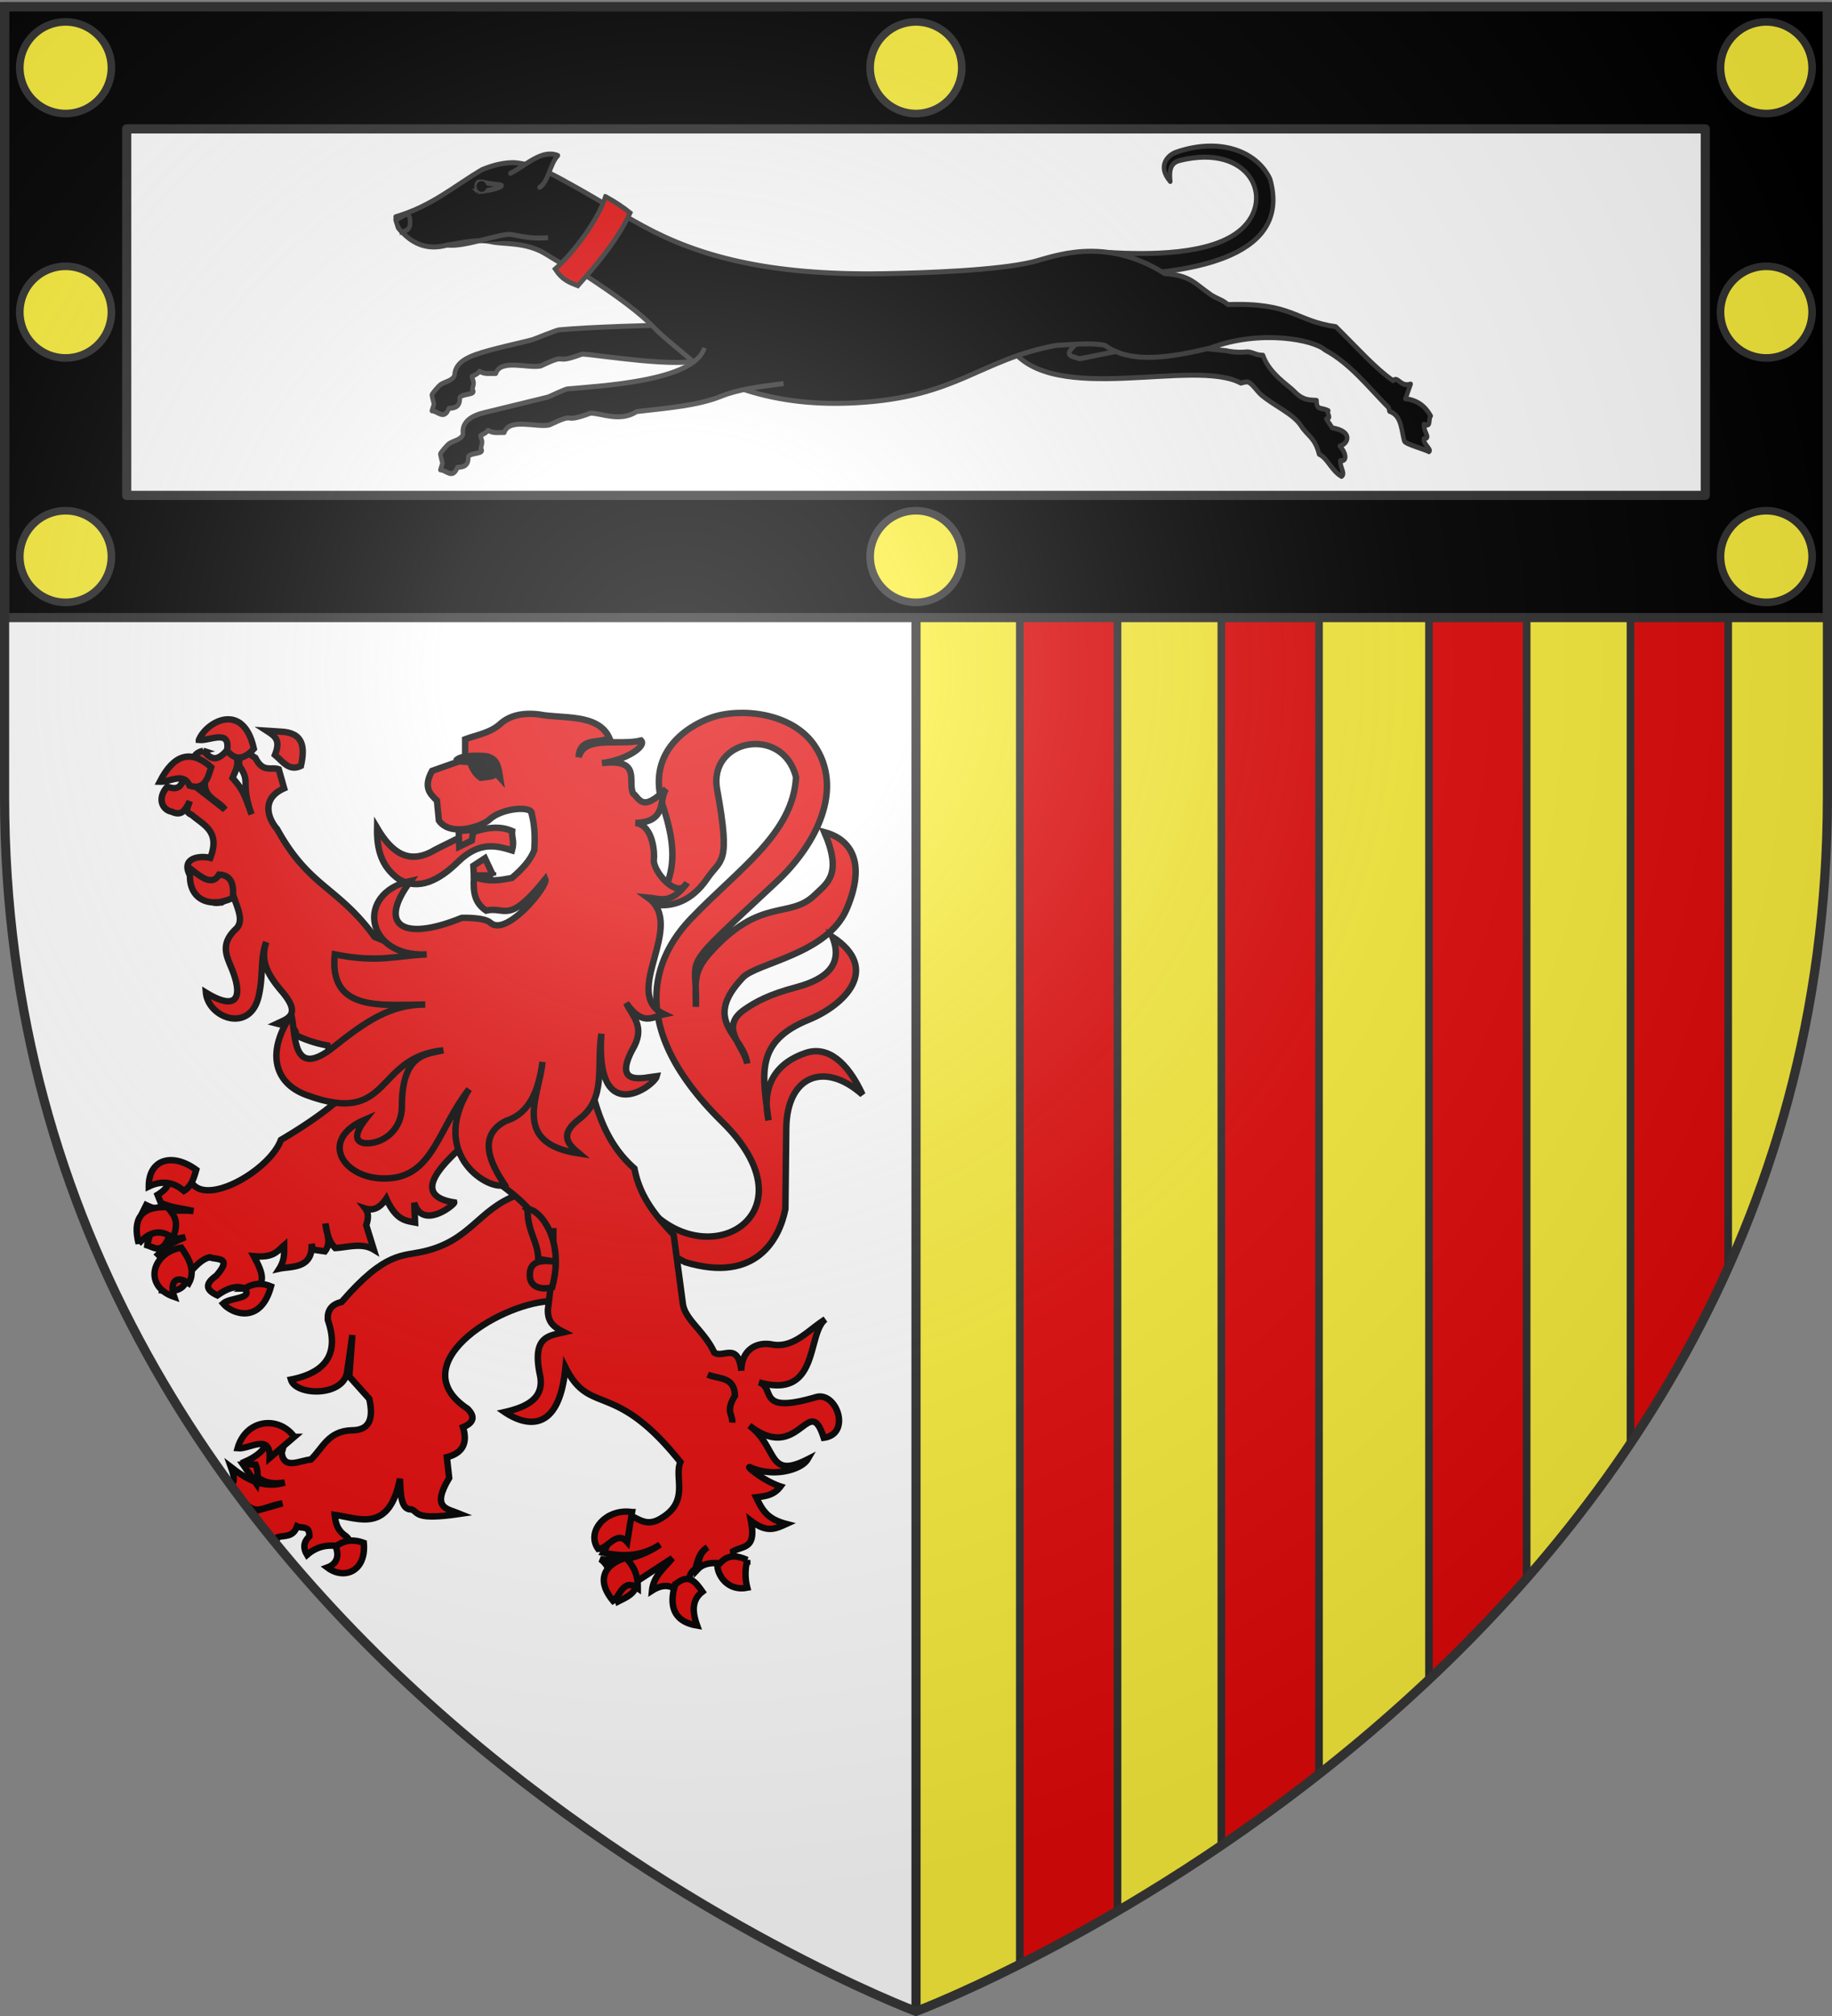
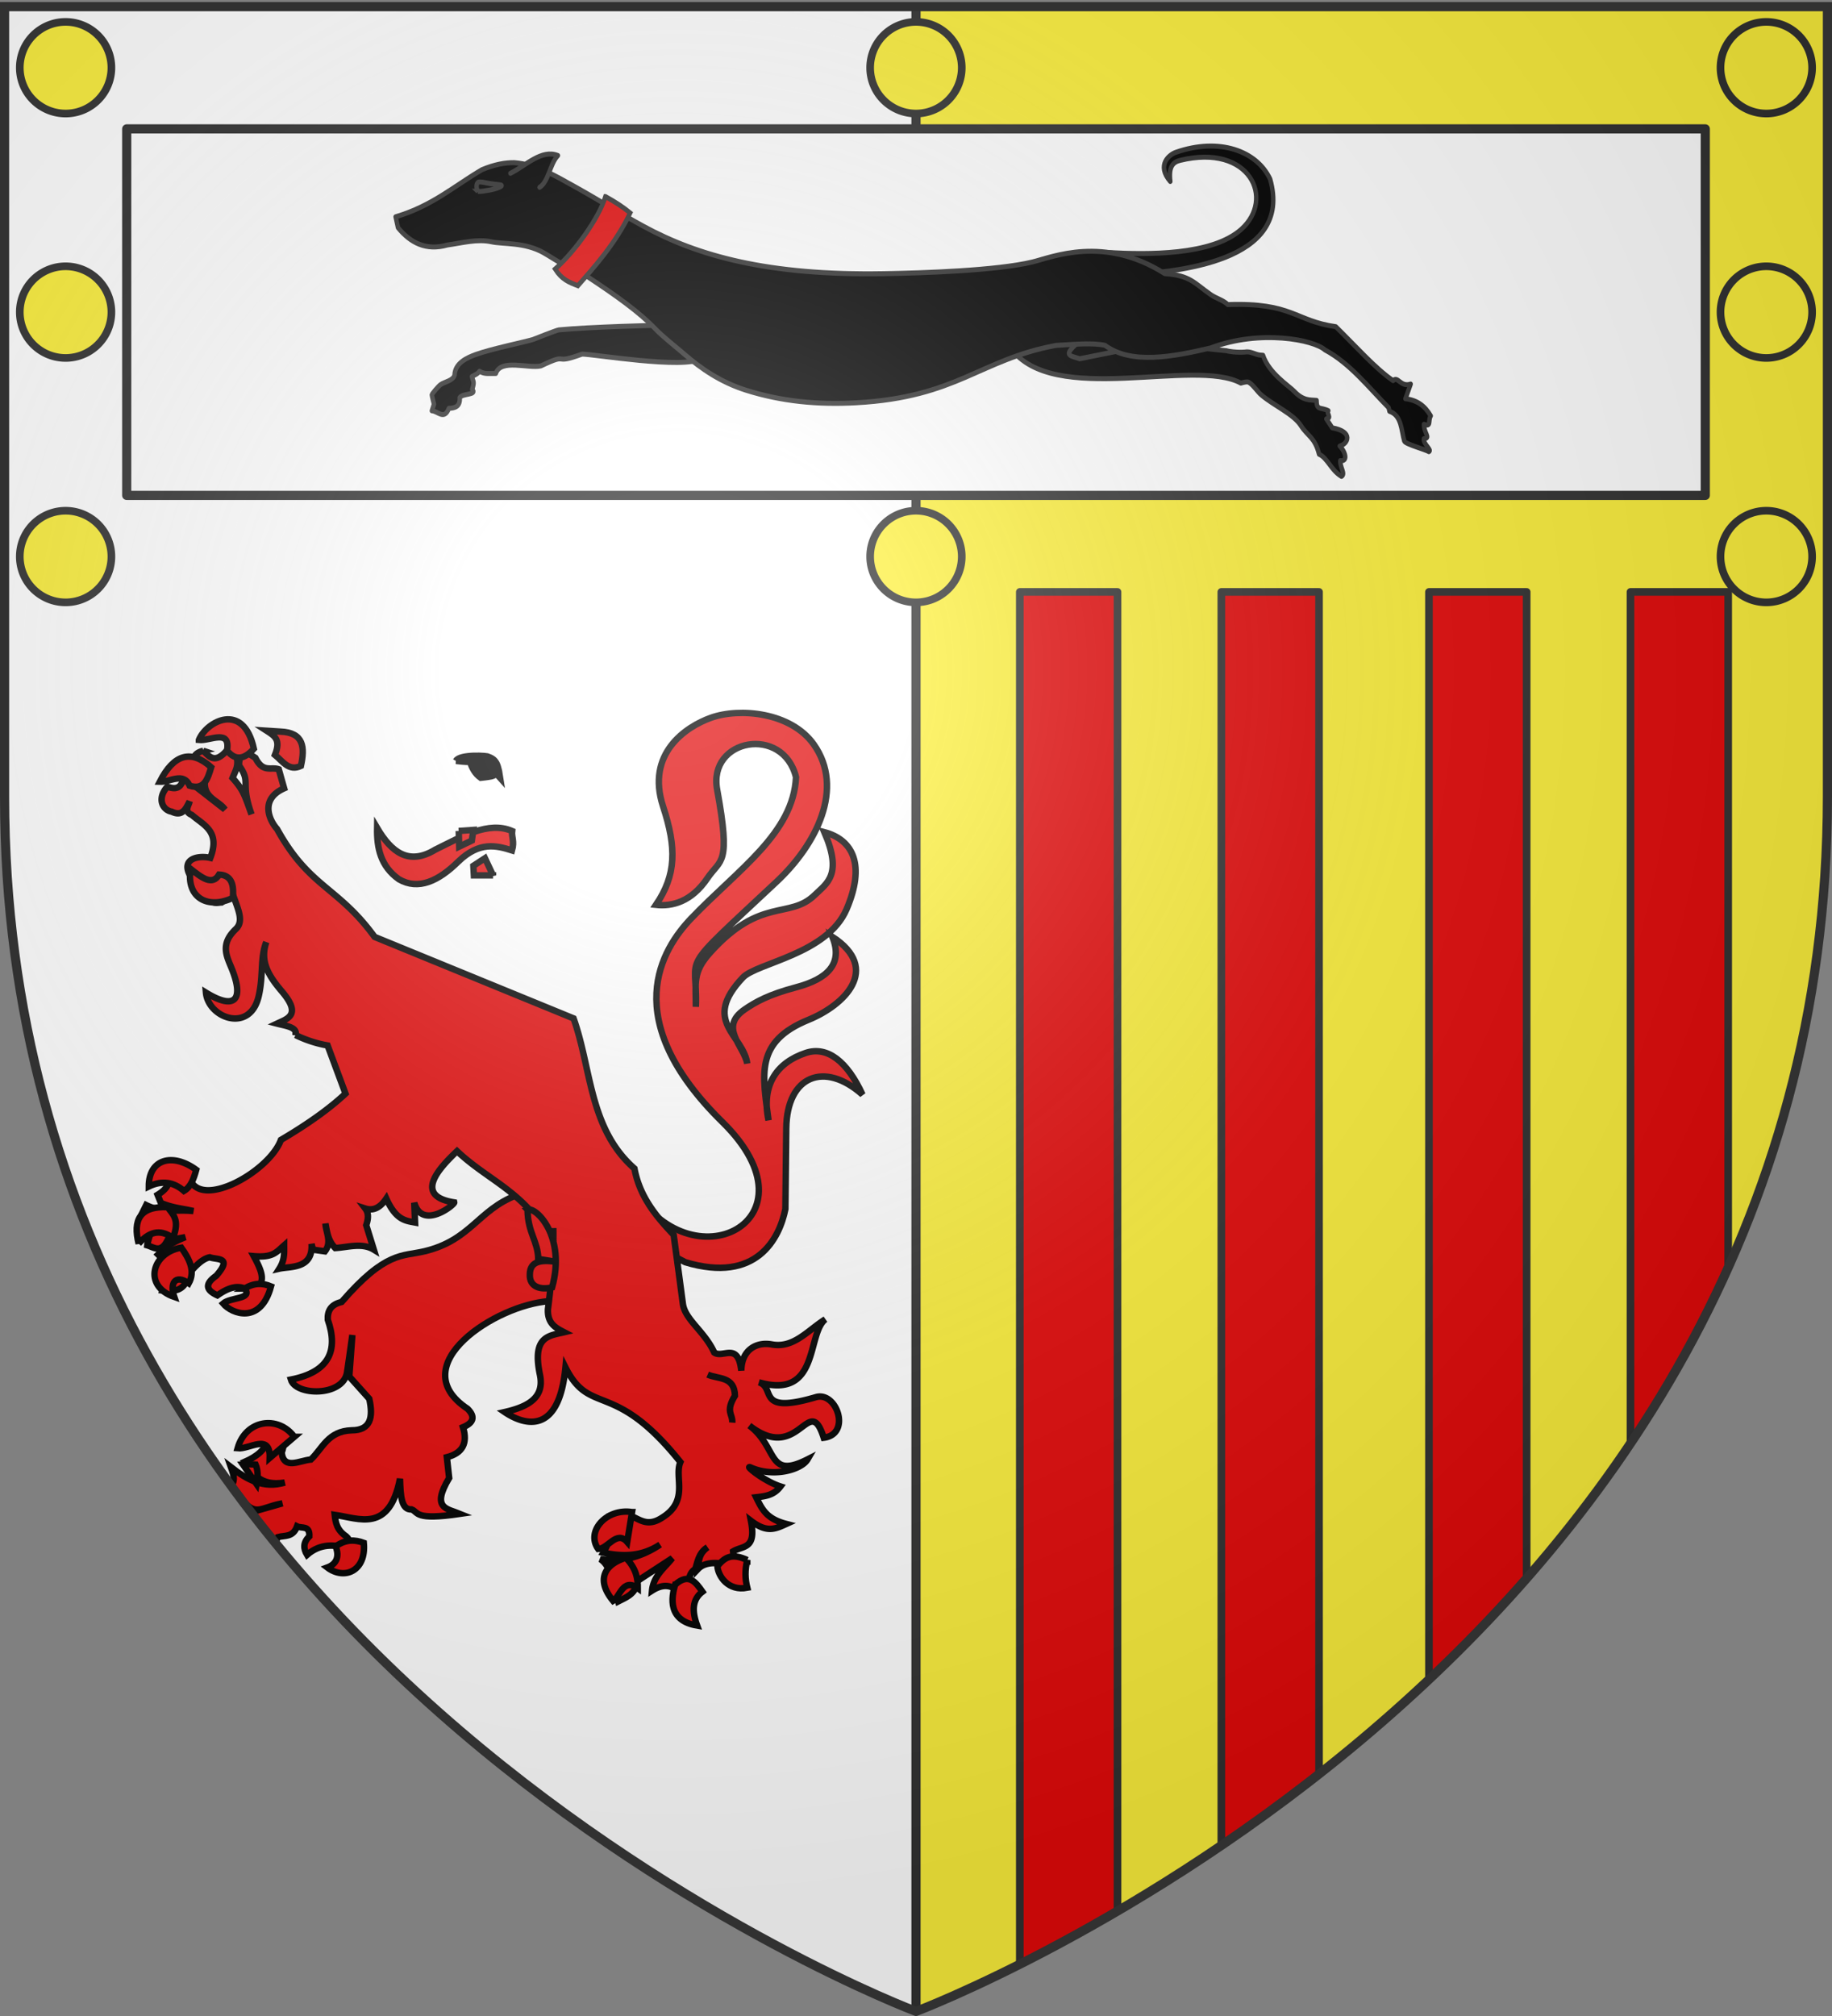
<svg xmlns="http://www.w3.org/2000/svg" xmlns:xlink="http://www.w3.org/1999/xlink" width="600" height="660" version="1.0">
  <rect width="100%" height="100%" fill="#808080" stroke="none" />
  <defs>
    <radialGradient xlink:href="#a" id="f" cx="221.445" cy="226.331" r="300" fx="221.445" fy="226.331" gradientTransform="matrix(1.353 0 0 1.349 -77.63 -85.747)" gradientUnits="userSpaceOnUse" />
    <linearGradient id="a">
      <stop offset="0" style="stop-color:white;stop-opacity:.314" />
      <stop offset=".19" style="stop-color:white;stop-opacity:.251" />
      <stop offset=".6" style="stop-color:#6b6b6b;stop-opacity:.125" />
      <stop offset="1" style="stop-color:black;stop-opacity:.125" />
    </linearGradient>
  </defs>
  <g style="display:inline">
    <path d="M598.5 2.188v258.53C598.5 546.17 300 658.5 300 658.5V2.187h298.5z" style="fill:#fcef3c;fill-opacity:1;fill-rule:evenodd;stroke:none;stroke-width:1px;stroke-linecap:butt;stroke-linejoin:miter;stroke-opacity:1" />
    <path d="M1.5 2.188v258.53C1.5 546.17 300 658.5 300 658.5V2.187H1.5z" style="fill:#fff;fill-opacity:1;fill-rule:evenodd;stroke:none;stroke-width:1px;stroke-linecap:butt;stroke-linejoin:miter;stroke-opacity:1" />
    <path d="M298.5 2.198h3V658.5h-3z" style="opacity:1;fill:#313131;fill-opacity:1;stroke:none;stroke-width:3;stroke-miterlimit:4;stroke-dasharray:none;stroke-opacity:1" />
    <path d="M400 193.781v410.406c10.392-7.061 21.126-14.89 32-23.437V193.781h-32zM334 193.781v449.281c9.308-4.685 20.13-10.491 32-17.437V193.781h-32zM468 193.781v356.031c10.884-10.254 21.623-21.279 32-33.125V193.781h-32zM534 193.781v278.75c11.914-17.773 22.754-36.94 32-57.562V193.78h-32z" style="opacity:1;fill:#e20909;fill-opacity:1;stroke:#313131;stroke-width:2.5;stroke-linejoin:round;stroke-miterlimit:4;stroke-dasharray:none;stroke-opacity:1" />
-     <path d="M1.5 2.188h597v200H1.5z" style="opacity:1;fill:#000;fill-opacity:1;stroke:#313131;stroke-width:3;stroke-linejoin:round;stroke-miterlimit:4;stroke-dasharray:none;stroke-opacity:1" />
    <path d="M41.5 42.188h517v120h-517z" style="opacity:1;fill:#fff;fill-opacity:1;stroke:#313131;stroke-width:3;stroke-linejoin:round;stroke-miterlimit:4;stroke-dasharray:none;stroke-opacity:1" />
  </g>
  <path id="b" d="M746.527 28.41a14.506 14.506 0 1 1-29.013 0 14.506 14.506 0 1 1 29.013 0z" style="display:inline;opacity:1;fill:#fcef3c;fill-opacity:1;stroke:#313131;stroke-width:2.418;stroke-linejoin:round;stroke-miterlimit:4;stroke-dasharray:none;stroke-opacity:1" transform="matrix(1.034 0 0 1.034 -456.923 152.829)" />
  <use xlink:href="#b" id="c" width="600" height="660" x="0" y="0" style="display:inline" transform="translate(-278.5 -80.018)" />
  <use xlink:href="#c" id="d" width="600" height="660" x="0" y="0" style="display:inline" transform="translate(0 80.018)" />
  <use xlink:href="#d" width="600" height="660" style="display:inline" transform="translate(557)" />
  <use xlink:href="#c" id="e" width="600" height="660" x="0" y="0" style="display:inline" transform="translate(557)" />
  <use xlink:href="#c" width="600" height="660" style="display:inline" transform="translate(0 -80.018)" />
  <use xlink:href="#e" width="600" height="660" style="display:inline" transform="translate(0 -80.018)" />
  <use xlink:href="#b" width="600" height="660" style="display:inline" transform="translate(0 -160.036)" />
  <g style="display:inline">
    <g style="display:inline">
      <path d="M346.703 102.037c11.862 20.805 39.027 7.092 18.506-13.063-21.526-21.14-12.352-35.478-6.35-41.727 9.641-10.04 20.85-17.352 21.408-28.847-2.635-10.691-18.054-7.905-16.147 2.54 2.85 15.61.77 14.059-1.996 18.143-3.275 4.836-7.233 5.81-10.522 5.442 4.161-6.132 4.238-11.641 1.451-20.138-3.545-10.81 4.64-16.297 9.797-18.142 5.927-2.12 16.406-1.1 21.045 5.442 6.38 8.998.537 20.486-7.62 28.121-20.8 19.47-16.06 14.117-16.51 25.581.023-4.901-.732-7.02 2.904-11.067 10.37-11.544 16.25-6.785 21.408-11.792 2.522-2.449 5.752-4.166 1.995-12.881 5.892 1.573 8.427 6.728 4.536 15.783-3.951 9.196-18.376 10.958-21.227 13.97-8.53 9.016.06 11.631.907 17.598-.721-3.689-5.863-7.403-.544-11.066 2.232-1.538 4.924-3.05 10.523-4.536 6.438-1.71 9.688-4.792 7.438-10.341 10.102 6.617 2.377 14.026-4.869 16.978-11.076 4.514-9.401 11.23-8.193 20.577-1.55-7.323 1.766-11.831 7.62-13.789 4.404-1.472 8.485 1.716 11.61 8.527-7.775-6.914-15.483-3.886-15.602 6.894l-.181 16.51c-1.194 5.988-5.865 15.308-20.501 10.886l-16.51-8.709 5.624-6.894z" style="opacity:1;fill:#e20909;fill-opacity:1;stroke:#000;stroke-width:1.32;stroke-miterlimit:4;stroke-dasharray:none;stroke-opacity:1" transform="matrix(1.6 0 0 1.6 -347.722 224.992)" />
      <path d="M539.419 266.526c-.073 4.057.69 7.814 4.468 10.496 3.96 2.292 8.094.374 12.158-3.637 4.295-4.126 7.728-3.297 10.99-2.274.537-1.908-.122-2.683.024-3.961-4.877-2.105-10.34 1.162-15.745 3.814-5.412 3.284-8.96.532-11.895-4.438zM568.004 341.651c-7.974 3.06-9.38 9.197-18.87 11.48-4.59 1.104-7.932-.074-16.983 10.378-2.28.537-2.914 1.898-2.83 3.617 2.179 6.298.344 10.707-7.549 12.265 1.001 3.335 10.601 3.539 11.48-1.415.137-.774 1.1-7.705 1.1-7.705l-.629 8.491 4.089 4.56c.858 3.827.253 6.464-3.617 6.448-4.842.157-5.91 3.668-8.334 5.976-2.327.197-5.554 2.197-5.976-1.416 1.249-3.302-1.322-2.403-2.83-2.673-.45 2.002-2.196 3.447-4.718 4.56 1.722 2.336 3.028 5.052 8.177 4.246-4.394 1.309-7.784-.646-11.007-3.145.846 2.389.608 2.654.184 3.743 4.79 7.27 4.893 4.669 10.352 3.648l-6.383 1.822 4.89 6.257.55-1.16c1.402-.41 3.07.109 3.93-2.202.954.48 2.623-.29 2.516 2.045-1.316 1.258-1.224 2.516-.471 3.774 2.66-2.295 5.536-2.209 8.491-1.258.153-.839.51-1.678-.472-2.516-1.915-1.28-2.189-2.833-2.358-4.403 5.029.714 11.165 3.77 13.366-7.391.106 3.5.257 6.406 2.378 6.279 1.483.58.479 2.292 9.896.908-2.638-1.077-5.95-1.086-2.21-7.344l-.472-4.246c3.153-.813 4.343-2.804 3.303-6.133 2.075-.867 2.639-2.07.943-3.774-13.455-8.923 5.916-21.308 16.669-22.015l7.862-5.032-5.032-17.14-9.435.471z" style="fill:#e20909;fill-opacity:1;stroke:#000;stroke-width:1.32;stroke-miterlimit:4;stroke-dasharray:none;stroke-opacity:1" transform="matrix(1.6 0 0 1.6 -739.56 -155.374)" />
      <path d="M503.833 250.738c-1.973.458-2.196 1.662-2.118 2.998.6.963-.127 2.537 2.448 3.217-.304 3.492 2.804 3.908 4.11 5.79l-5.554-4.332c.53-2.57-1.077-3.003-2.228-3.891-.908 1.706-.645 4.832-4 3.547-2.237 2.469-.936 4.833.88 5.115 2.214 1.08 2.892-.598 3.67-2.104-.198.977-1.257 2.075.454 2.778 2.382 2.086 5.894 3.328 3.781 8.786-2.232-.52-5.966.021-4.235 3.438 1.743.635 5.17.25 3.892 5.005 1.105 1.087 1.839.697 2.667.673 1.79-1.26 1.713-2.944 1.513-4.647.752 4.539 3.63 7.963 1.388 10.092-3.33 3.166-1.822 5.624-.783 8.237 2.472 6.22.62 8.436-5.335 4.77.464 5.188 8.985 8.375 10.78.785 1.02-4.317.278-7.858 1.567-11.124-1.395 4.096.648 7.087 3.218 10.12 4.036 4.764 1.198 5.523-1.004 6.559 1.849.484 4.19.724 3.781 2.337a24.405 24.405 0 0 0 6.56 2.14l3.66 9.853c-3.298 3.095-7.746 6.255-13.217 9.47-2.34 6.425-16.412 14.39-18.687 7.893-.459-2.11-1.223-3.01-4-1.113-.27 1.417.22 2.758-2.558 4.455l.673 1.663c2.47 1.048 4.462 1.142 6.67 1.664-3.22-.381-6.193.503-9.68-1.224l-.77 1.554c3.287 2.224 1.227 4.459 1.003 6.683 1.371.404 2.74 1.67 4.111-1.004l3.671-.674c-3.49 1.391-4.351 2.455-5.568 3.561 2.733 2.65 1.581 4.979.893 7.343 2.408.25 4.676.197 5.335-3.341 1.446-1.732 2.9-3.175 4.345-3.438 1.499.55 4.723-.128 1.334 3.768-2.638 1.843-1.864 3.057.22 4.015 2.224-1.553 4.445-2.465 6.669-.784 3.33-1.353 2.898-3.36.784-7.233 3.911.34 4.62-.815 6.215-2.213-.004 1.51.154 2.974-.99 4.77 2.22-.51 6.924.136 6.6-5.06l.288 1.17 2.448.343c1.478-1.89.214-3.788.11-5.678.323 1.754.539 3.537 2.007 5.005 2.679-.17 5.486-1.131 7.893.33l-1.554-5.005c.545-1.6.4-2.636-.192-3.41 1.29.416 2.823.195 4.303-2.035 1.965 4.393 3.921 4.53 5.885 4.895l-.165-4.043c1.637 5.687 8.287.394 8.182-.069-8.435-1.311-3.081-7.023.577-10.49 6.652 6.309 14.579 8.528 19.69 19.304-.106 4.222-.504 8.59-1.086 13.049-.123 2.935 1.596 3.813 3.314 4.702-3.06.732-6.576.762-4.978 8.58 1.083 4.822-2.452 6.677-7.191 7.755 3.13 2.13 11.044 5.715 12.444-9.143 5.073 10.123 9.92 2.346 23.526 19.373-1.337 3.091 1.885 7.888-3.713 11.358-4.676 3.074-5.744-2.43-10.793-.33.572 2.862.254 4.868-1.265 7.521 3.875.796 7.744.87 11.618-1.664-3.805 2.58-8.117 3.68-12.25 2.97 2.301 1.417 2.865 5.737 3.67 8.663 1.774-.902 3.723-1.632 3.878-4.153l7.205-4.702c-1.636 2.034-3.87 3.64-4.153 6.641 2.88-1.845 4.967-.84 6.642 1.65 1.337-2.08.133-4.74 2.213-6.077.503-1.64.784-3.39 2.49-4.428-1.96 1.476-1.723 2.952-1.933 4.428 1.659-1.74 4.781-1.306 7.473-.564l-.288-3.039c1.96-1.212 4.814-.349 3.643-6.256 3.25 2.49 4.926 1.698 7.233.646-4.036-1.046-4.947-2.975-6.16-5.459 1.793-.21 3.593-.37 4.977-2.213-3.477-1.112-7.548-4.523-6.09-3.878 4.785 2.12 10.43.397 11.632-1.664-8.316 4.217-5.996-2.467-11.908-6.916 10.23 7.99 12.159-7.088 15.221 2.489 5.701-.721 2.658-9.563-1.608-8.305-12.41 3.658-8.098-1.972-11.674-3.039 12.51 3.613 9.744-9.911 13.612-12.897-3.706 2.36-6.529 6-11.013 5.142-3.04-.554-6.146 1.07-6.188 5.363-.66-5.988-3.773-2.436-5.541-3.7-1.964-4.327-5.993-6.726-6.421-9.968-.54-4.075-1.168-8.795-1.884-14.107-3.57-3.776-6.935-7.734-8.03-13.572-9.291-8.185-8.748-20.3-12.458-30.717l-40.727-16.679c-7.563-10.373-13.32-10.03-19.965-22.069-1.663-1.866-3.546-6.116 1.444-8.332l-1.1-3.891c-1.595-.575-3.19.808-4.785-2.338l-1.554-1.004c-1.163-.001-1.81.781-1.788 2.558 2.56 3.58.17 3.357 2.558 10.01-1.467-4.04-1.68-4.97-3.891-7.453.526-1.349 1.376-2.546.783-4.455-.942-1.285-1.44-.762-2.117-.99-2.362 2.58-3.443 1.028-4.661-.11zm71.65 97.653c.016.884.015 1.782 0 2.681v-2.681z" style="fill:#e20909;fill-opacity:1;stroke:#000;stroke-width:1.32;stroke-miterlimit:4;stroke-dasharray:none;stroke-opacity:1" transform="matrix(1.6 0 0 1.6 -739.56 -155.374)" />
      <path d="M570.206 344.617c.053 4.769 2.097 6.325 2.201 10.086l3.989.65c-3.275-.557-5.693-.266-5.718 2.495-.125 2.61 2.202 3.253 4.56 2.673 2.877-10.372-3.248-16.513-5.032-15.904zM607.081 378.37c2.186.968 5.495.304 5.583 4.324-2.02 3.303-.417 3.709-.55 5.504" style="fill:#e20909;fill-opacity:1;stroke:#000;stroke-width:1.32;stroke-miterlimit:4;stroke-dasharray:none;stroke-opacity:1" transform="matrix(1.6 0 0 1.6 -739.56 -155.374)" />
      <path d="M-1928.962 172.153c-11.118 5.31-21.916.493-19.753-13.58 5.284 4.16 10.205 8.028 13.374 2.674 4.576.207 7.277 3.036 6.379 10.906zM-1949.126 119.685c-2.846-6.526-9.2-1.648-13.992-1.852 6.647-13.008 14.683-15.18 24.074-6.79-1.636 5.295-3.108 10.82-10.082 8.642zM-1944.806 98.286c5.15.56 14.889-5.436 13.169 4.938 3.896 4.9 8.106 4.149 12.55-.823-4.875-22.324-22.252-12.763-25.719-4.115zM-1909.21 105.282c2.856-7.09-.079-8.856-3.91-11.317l6.38.412c11.154.392 11.55 7.509 9.67 16.049-5.65 2.692-8.544-2.19-12.14-5.144zM-1951.801 309.186c-4.708-4.064-10.108-5.123-16.46-2.058-.046-12.774 10.957-16.012 22.22-7.818-1.135 4.077-2.465 7.959-5.76 9.876zM-1972.994 333.877c-2.75-10.962.441-17.622 13.58-17.078 2.362 3.402 5.865 5.766 2.469 14.403-6.266-4.604-11.425-2.57-16.05 2.675zM-1953.036 335.729c3.978 5.555 6.59 11.11 3.498 16.666-6.436-4.42-8.976.05-6.79 6.378-14.849-5.106-10.372-20.749 3.292-23.044zM-1923.407 354.864c4.42-2.78 8.473-2.627 12.345-1.029-4.809 17.905-18.264 12.948-22.427 8.025 3.494-3.051 14.078-1.948 10.082-6.996zM-1900.157 424.204c-7.522-10.142-22.722-8.165-26.542 5.35 5.483.596 15.383-7.274 15.02 4.526l11.523-9.876zM-1924.208 437.108c1.76-.129 3.744-.108 5.945.058 1.13 2.651 1.151 5.778.48 9.202l-6.425-9.26zM-1880.815 475.437c2.06 5.249-.073 8.485-3.91 9.876 7.965 6.023 18.303 1.727 17.078-11.522-4.157-1.543-8.465-1.726-13.168 1.646zM-1742.136 459.388l-2.263 13.991c-4.902-5.65-9 3.143-13.58 3.292-5.924-8.292 3.897-19.175 15.843-17.283zM-1739.461 494.984c.085-4.517-.748-9.137-5.555-14.197-9.114 2.684-14.695 9.626-5.967 20.164 3.027-1.607 4.548-11.027 11.522-5.967zM-1721.972 493.338c6.394-5.685 9.576-1.2 12.757 3.292-4.786 3.645-4.964 9.01-2.469 15.843-13.827-2.294-12.115-13.073-10.288-19.135zM-1688.228 481.815c-1.156 4.61-1.037 8.901 0 12.963-8.893 1.72-13.623-5.341-13.991-10.082 3.707-4.496 6.993-6.063 13.991-2.88zM-1807.179 161.62l-3.779-8.03-5.431 3.543.236 4.487h8.974zM-1823.238 140.837l6.849-.472-.709 4.96-5.904 2.833-.236-7.32z" style="opacity:1;fill:#e20909;fill-opacity:1;stroke:#000;stroke-width:3;stroke-miterlimit:4;stroke-dasharray:none;stroke-opacity:1" transform="matrix(.7 0 0 .7 1426.502 173.45)" />
-       <path d="M-1789.04 133.008c.652-4.187-14.133-2.97-19.806 2.504-2.848 2.748-17.97 8.537-23.675.455l-.91-9.333c-3.234-3.122-6.513-6.208-2.276-13.886l15.48-5.464v-9.333c5.572-2.077 12.038-2.895 17.072-7.74 4.117-3.304 9.772-4.812 17.529-3.87 10.413 2.134 27.725-.668 32.883 11.06-4.922 2.744-13.933-.532-14.388 8.913 2.83-10.38 18.755-5.214 29.218-7.775 2.646 2.654-7.056 9.226-18.347 10.567 18.686-2.2 11.962 8.367 14.569 14.113 3.231 2.624 4.227 9.08 15.48-2.048-3.619 5.365.617 15.43-14.342 15.935 8.615.957 8.965 15.11 8.65 16.845-.984 5.432 11.242 19.63 15.48 11.155-7.434 10.43-12.735 7.352-18.439 6.829 18.522 13.176-12.816 44.882 7.74 54.634-5.513 1.151-9.86 5.903-17.756-5.236 2.993 6.38 9.378 11.165 2.731 22.082-8.956 17.248 6.003 12.719 11.61 12.065-1.192 4.767-29.083 24.687-25.951-19.805-2.374 15.63 2.496 29.986-10.244 39.837-9.726 7.318-5.39 11.823-.227 16.163-32.11-4.774-18.542-26.84-17.074-42.797-1.728 12.445-5.591 23.962-17.073 27.545-15.009 7.604-5.37 22.615-.683 29.82-6.16 3.452-35.81-13.191-16.618-44.617-14.094 17.91-16.658 39.241-35.893 41.523-21.802 2.587-35.987-17.514-12.595-27.41-6.496 8.287-3.988 11.482 1.594 11.155 7.543-.442 15.498-6.678 15.48-17.3-.045-25.402 12.427-24.32 19.35-26.18-32.631 3.343-23.803 35.799-63.968 20.944-16.509-6.106-18.058-21.681-7.057-37.561 2.056 9.608.25 30.58 19.805 15.024 14.882-11.838 26.525-19.88 42.796-19.805-20.377.094-45.08 3.6-42.341-23.447 20.508 4.085 28.566.59 43.024 0-28.476 1.563-33.81-28.755-7.512-34.374-15.674 20.732-3.902 28.666 23.903 17.3 0 0 10.503-.412 13.43 2.277 7.432 6.828 27.164-17.289 25.724-20.487-17.403 21.676-18.43 12.764-27.772 14.796-5.113-3.544-6.17-8.006-5.691-15.707 7.529 2.567 12.586 1.426 17.756.455 4.782-4.067 8.711-8.304 10.471-12.975.389-5.616.286-11.23-1.138-16.846z" style="opacity:1;fill:#e20909;fill-opacity:1;stroke:#000;stroke-width:3;stroke-miterlimit:4;stroke-dasharray:none;stroke-opacity:1" transform="matrix(.7 0 0 .7 1426.502 173.45)" />
      <path d="M555.562 252.794c.748-1.43 6.644-1.047 6.6-.836 1.76.572 1.892 1.786 2.2 2.93l.22 1.36-.748-.836c-.616.59-1.496.607-2.288.73l-.924.106c-1.188-.84-1.76-2.015-2.2-3.243-1.276 0-1.98-.123-2.86-.211z" style="fill:#000;stroke:#000;stroke-width:1.32" transform="matrix(1.6 0 0 1.6 -739.56 -155.374)" />
    </g>
  </g>
  <path d="M334.564 111.978c15.473 19.323 66.822 3.108 83.756 11.446 1.177-.31 2.2-.506 2.662-.346 1.555.54 3.301 3.133 4.86 4.276 4.472 3.411 11.6 6.182 14.282 9.935 2.61 3.65 5.063 3.778 6.671 9.428 3.007 1.155 4.415 5.322 8.154 7.244 1.544-.833-.607-2.964-.427-5.162 2.552.363 2.24-2.42-.202-4.775 3.05-.71 5.06-4.733-2.743-5.95l-2.142-2.935c2.136-.29-.047-1.71.692-2.685-2.845-1.255-4.252.022-4.27-3.376-2.352-.198-4.784.21-8.103-2.952-1.836-1.75-9.195-5.854-11.381-11.811-.25-.02-.492-.04-.734-.053-.017 0-.05.006-.068.006-2.164-.118-3.581-1.385-5.857-1-2.888.201-6.143-.248-6.513-.436-36.644-3.137-33.588-6-41.067-12.36l-37.57 11.506z" style="fill:#000;fill-opacity:1;fill-rule:evenodd;stroke:#313131;stroke-width:1.63;stroke-linecap:butt;stroke-linejoin:round;stroke-miterlimit:4;stroke-dasharray:none;stroke-opacity:1;display:inline" transform="matrix(.9 0 0 1 29.907 2)" />
  <path d="M362.895 107.297c-10.55 7.42-7.275 6.856-3.265 8.159l32.457-5.848-29.192-2.31z" style="fill:#000;fill-opacity:1;fill-rule:evenodd;stroke:#313131;stroke-width:1.63;stroke-linecap:butt;stroke-linejoin:miter;stroke-miterlimit:4;stroke-dasharray:none;stroke-opacity:1;display:inline" transform="matrix(.9 0 0 1 29.907 2)" />
  <path d="M370.223 80.678c13.921.695 37.566 1.042 48.254-7.61 12.34-9.99 3.186-28.152-22.22-22.578-2.525.554-4.29 1.905-3.62 6.921-5.211-5.458-.264-8.832 2.04-9.552 15.77-4.932 29.43-.489 34.282 8.747 8.696 27.417-34.324 30.419-53.293 31.527" style="fill:#000;fill-opacity:1;fill-rule:evenodd;stroke:#313131;stroke-width:1.63;stroke-linecap:round;stroke-linejoin:round;stroke-miterlimit:4;stroke-dasharray:none;stroke-opacity:1;display:inline" transform="matrix(.9 0 0 1 29.907 2)" />
  <path d="M218.002 104.195c-14.934.335-36.257.825-47.873 1.803-.82.069-9.296 3.114-9.408 3.146-2.551.732-15.38 3.122-20.831 4.919-3.238 1.067-7.544 2.797-7.713 6.741-.516 1.822-3.567 2.177-5.033 3.088-.95.59-3.224 3.133-3.237 3.369-.013.235.79 3.064.79 3.064l-.769 2.162c2.1.04 4.484 3.223 6.203-.817 2.305-.053 4.145-.596 3.943-3.507.973-1.436 6.44-.759 4.548-2.696.906-2.725.347-2.285-.096-4.202 1.73-.854 1.963-.83 2.759-1.727 1.783 1.077 3.89.658 5.922.728 1.73-4.92 11.913-1.515 16.415-2.48 10.966-4.701 3.5-.048 14.976-3.864 4.008-.009 37.213 5.019 43.395 1.467" style="fill:#000;fill-opacity:1;fill-rule:evenodd;stroke:#313131;stroke-width:1.63;stroke-linecap:butt;stroke-linejoin:round;stroke-miterlimit:4;stroke-dasharray:none;stroke-opacity:1;display:inline" transform="matrix(.9 0 0 1 29.907 2)" />
  <path d="M153.919 51.251c-3.325-.048-7.188.587-11.742 2.296-10.137 5.328-18.055 11.855-31.437 15.428l.866 3.566c4.526 4.94 10.15 7.644 17.988 5.665 5.399-.679 10.846-2.07 16.052-1.045 4.233.833 12.083.08 18.925 3.58 4.09 2.093 9.805 5.805 16.037 7.857 10.583 6.323 18.756 11.541 24.68 17.108 2.695 2.532 7.862 6.163 10.545 8.26 5.926 4.632 13.072 9.13 22.439 11.794 12.862 3.658 26.068 4.798 40.097 4.1 36.809-1.83 44.747-14.082 72.676-18.784 6.943-.35 13.344-.91 17.862-.014 9.596 6.436 25.036 3.666 38.326.87 18.196-6.216 37.682-2.664 41.648.601 9.058 4.362 15.8 12.152 23.214 18.933l.317 1.181c4.507 1.39 4.243 6.297 5.402 9.77.388.994 7.936 2.803 8.928 3.456 1.274-.573-2.237-2.543-1.794-4.276 2.646-.133-.07-1.77.02-4.705 2.75 1.038 1.376-1.185 2.436-2.748-2.137-3.332-5.007-5.154-9.182-5.596l1.884-4.818c-3.714 1.157-4.612-2.77-6.394-1.112-6.453-4.013-13.1-10.814-20.845-17.666-14.844-1.873-15.69-7.965-39.282-7.237-1.889-1.565-4.155-1.962-6.189-3.233-6.021-3.762-7.44-6.33-16.757-6.894-22.212-12.672-40.933-5.4-48.09-3.84-13.111 2.858-39.938 3.636-54.244 3.854-42.034.64-67.491-5.8-87.324-15.501-7.794-3.812-16.696-8.827-25.034-12.99-6.885-3.439-14.013-7.335-22.028-7.86z" style="fill:#000;fill-opacity:1;fill-rule:evenodd;stroke:#313131;stroke-width:1.63;stroke-linecap:butt;stroke-linejoin:round;stroke-miterlimit:4;stroke-dasharray:none;stroke-opacity:1;display:inline" transform="matrix(.9 0 0 1 29.907 2)" />
  <path d="M187.094 62.358c-2.449 7.155-11.025 17.906-18.314 23.72 2.444 3.424 4.933 4.293 8.281 5.457 5.604-5.744 13.883-13.977 19.029-23.835-2.678-1.96-5.355-3.531-8.996-5.342z" style="fill:#e20909;fill-opacity:1;fill-rule:evenodd;stroke:#313131;stroke-width:1.63;stroke-linecap:butt;stroke-linejoin:miter;stroke-miterlimit:4;stroke-dasharray:none;stroke-opacity:1;display:inline" transform="matrix(.9 0 0 1 29.907 2)" />
  <path d="M152.508 54.737c5.73-2.576 11.329-7.964 17.282-5.82-2.929 2.718-3.333 8.491-6.652 10.409" style="fill:#000;fill-opacity:1;fill-rule:evenodd;stroke:#313131;stroke-width:1.63;stroke-linecap:round;stroke-linejoin:round;stroke-miterlimit:4;stroke-dasharray:none;stroke-opacity:1;display:inline" transform="matrix(.9 0 0 1 29.907 2)" />
  <path d="M140.681 60.664c-.654-1.085-.674-2.406.07-2.996.93-.285 2.125.07 3.668.33 1.448.243 3.24.378 4.266.499 2.118.248-1.709 1.456-4.067 1.773-2.138.289-2.482.443-3.937.394z" style="fill:#000;fill-opacity:1;fill-rule:evenodd;stroke:#313131;stroke-width:1.63;stroke-linecap:butt;stroke-linejoin:miter;stroke-miterlimit:4;stroke-dasharray:none;stroke-opacity:1;display:inline" transform="matrix(.9 0 0 1 29.907 2)" />
-   <path d="M142.938 58.772a.879.879 0 0 1-.572 1.181 1.063 1.063 0 0 1-1.279-.614.879.879 0 0 1 .571-1.18 1.063 1.063 0 0 1 1.28.613z" style="fill:#000;fill-opacity:1;fill-rule:nonzero;stroke:#000;stroke-width:1.63;stroke-miterlimit:4;stroke-dasharray:none;stroke-opacity:1;display:inline" transform="matrix(.9 0 0 1 29.907 2)" />
-   <path d="M113.06 73.95c3.32-.682 3.058-2.56 2.861-4.45-.133-1.285-1.385-1.351-1.385-1.351l-3.75 1.96s.615 2.644 2.274 3.84zM129.597 78.217c6.253.784 19.715-4.025 23.23-3.428 6.58 1.118 8.318 1.268 13.383 1.048" style="fill:#000;fill-opacity:1;fill-rule:evenodd;stroke:#313131;stroke-width:1.63;stroke-linecap:butt;stroke-linejoin:miter;stroke-miterlimit:4;stroke-dasharray:none;stroke-opacity:1;display:inline" transform="matrix(.9 0 0 1 29.907 2)" />
-   <path d="M223.101 111.865c-3.464 10.985-38.269 12.49-49.885 13.468-.819.069-6.94 2.64-7.055 2.665l-23.32 5.122c-5.832 1.281-8.111 3.8-7.577 7.02-.516 1.822-3.567 2.177-5.032 3.087-.95.59-3.225 3.133-3.238 3.369-.013.235.79 3.064.79 3.064l-.768 2.162c2.1.04 4.483 3.223 6.202-.817 2.306-.053 4.146-.596 3.943-3.507.973-1.436 6.44-.759 4.548-2.696.907-2.724.347-2.285-.095-4.202 1.729-.854 1.963-.83 2.758-1.727 1.784 1.077 3.89.658 5.923.728 1.729-4.92 11.913-1.515 16.414-2.48 10.967-4.701 3.5-.048 14.976-3.864 4.008-.009 10.62 3.037 16.803-.516 11.979-1.222 22.296-1.985 30.773-5.034 6.163-2.218 13.352-3.075 22.639-4.14" style="fill:#000;fill-opacity:1;fill-rule:evenodd;stroke:#313131;stroke-width:1.63;stroke-linecap:butt;stroke-linejoin:round;stroke-miterlimit:4;stroke-dasharray:none;stroke-opacity:1;display:inline" transform="matrix(.9 0 0 1 29.907 2)" />
  <path d="M300 658.5s298.5-112.32 298.5-397.772V2.176H1.5v258.552C1.5 546.18 300 658.5 300 658.5z" style="opacity:1;fill:url(#f);fill-opacity:1;fill-rule:evenodd;stroke:none;stroke-width:1px;stroke-linecap:butt;stroke-linejoin:miter;stroke-opacity:1" />
  <path d="M300 658.5S1.5 546.18 1.5 260.728V2.176h597v258.552C598.5 546.18 300 658.5 300 658.5z" style="opacity:1;fill:none;fill-opacity:1;fill-rule:evenodd;stroke:#313131;stroke-width:3;stroke-linecap:butt;stroke-linejoin:miter;stroke-miterlimit:4;stroke-dasharray:none;stroke-opacity:1" />
</svg>